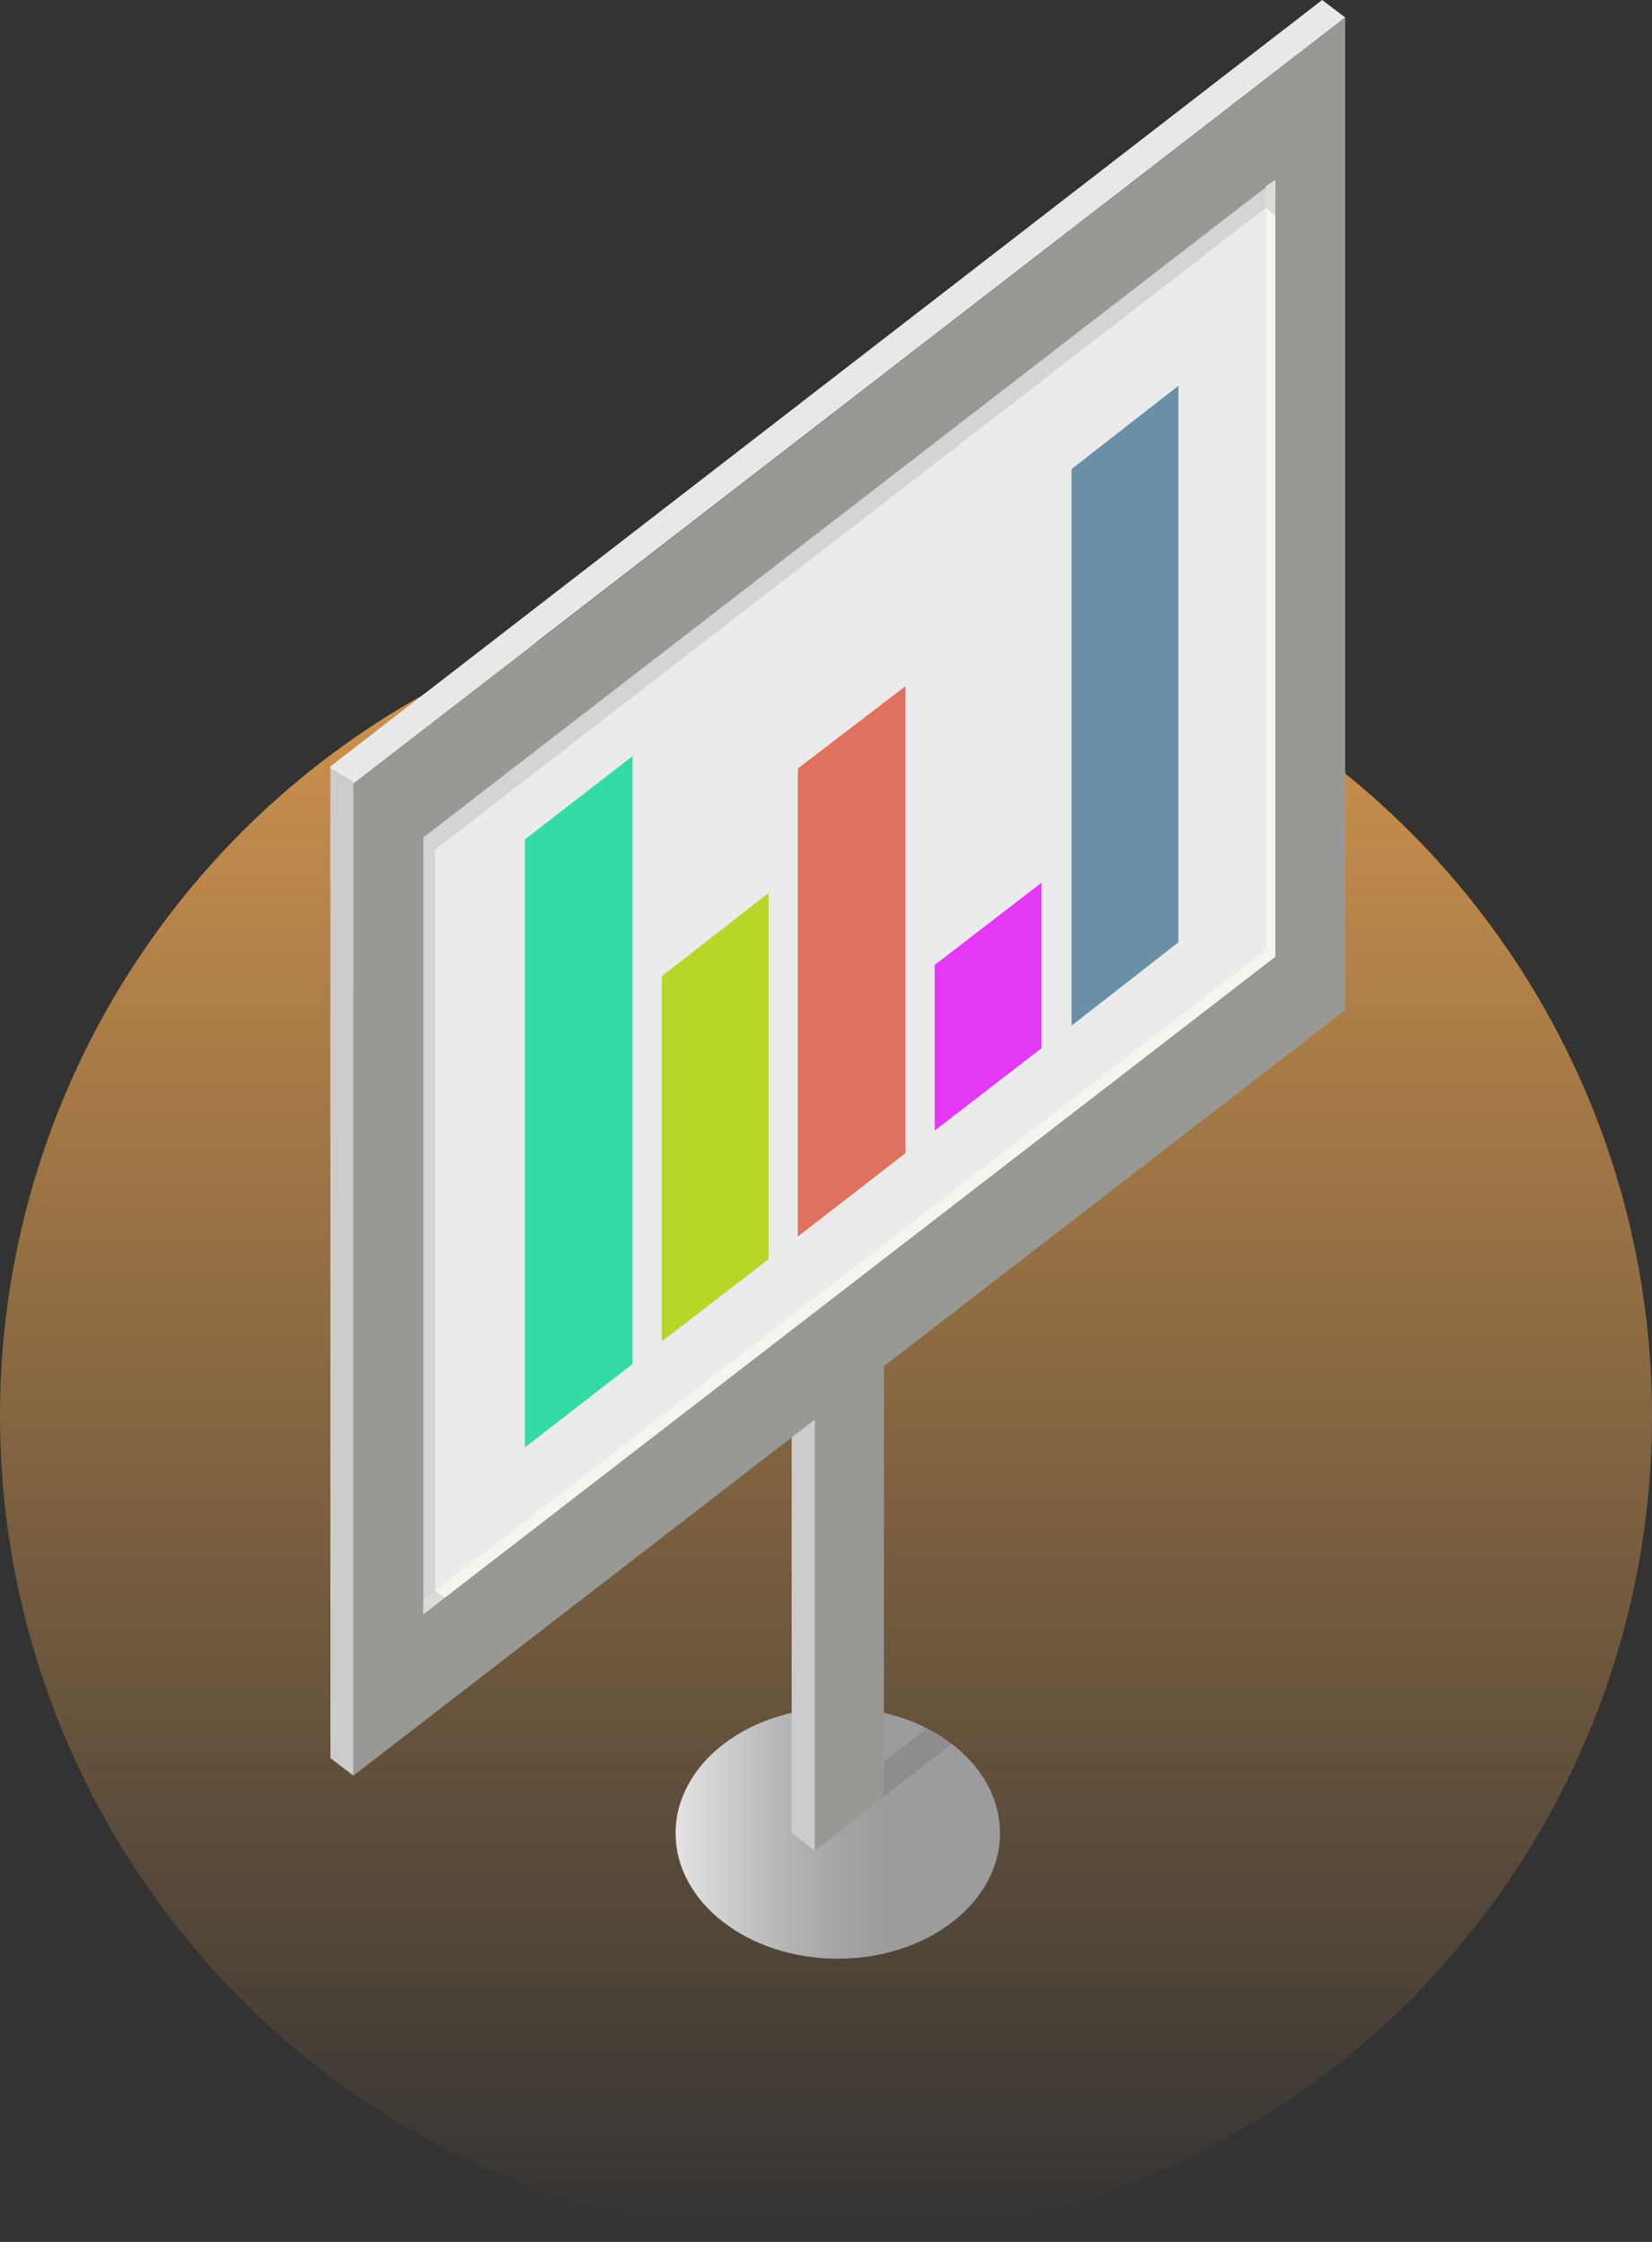
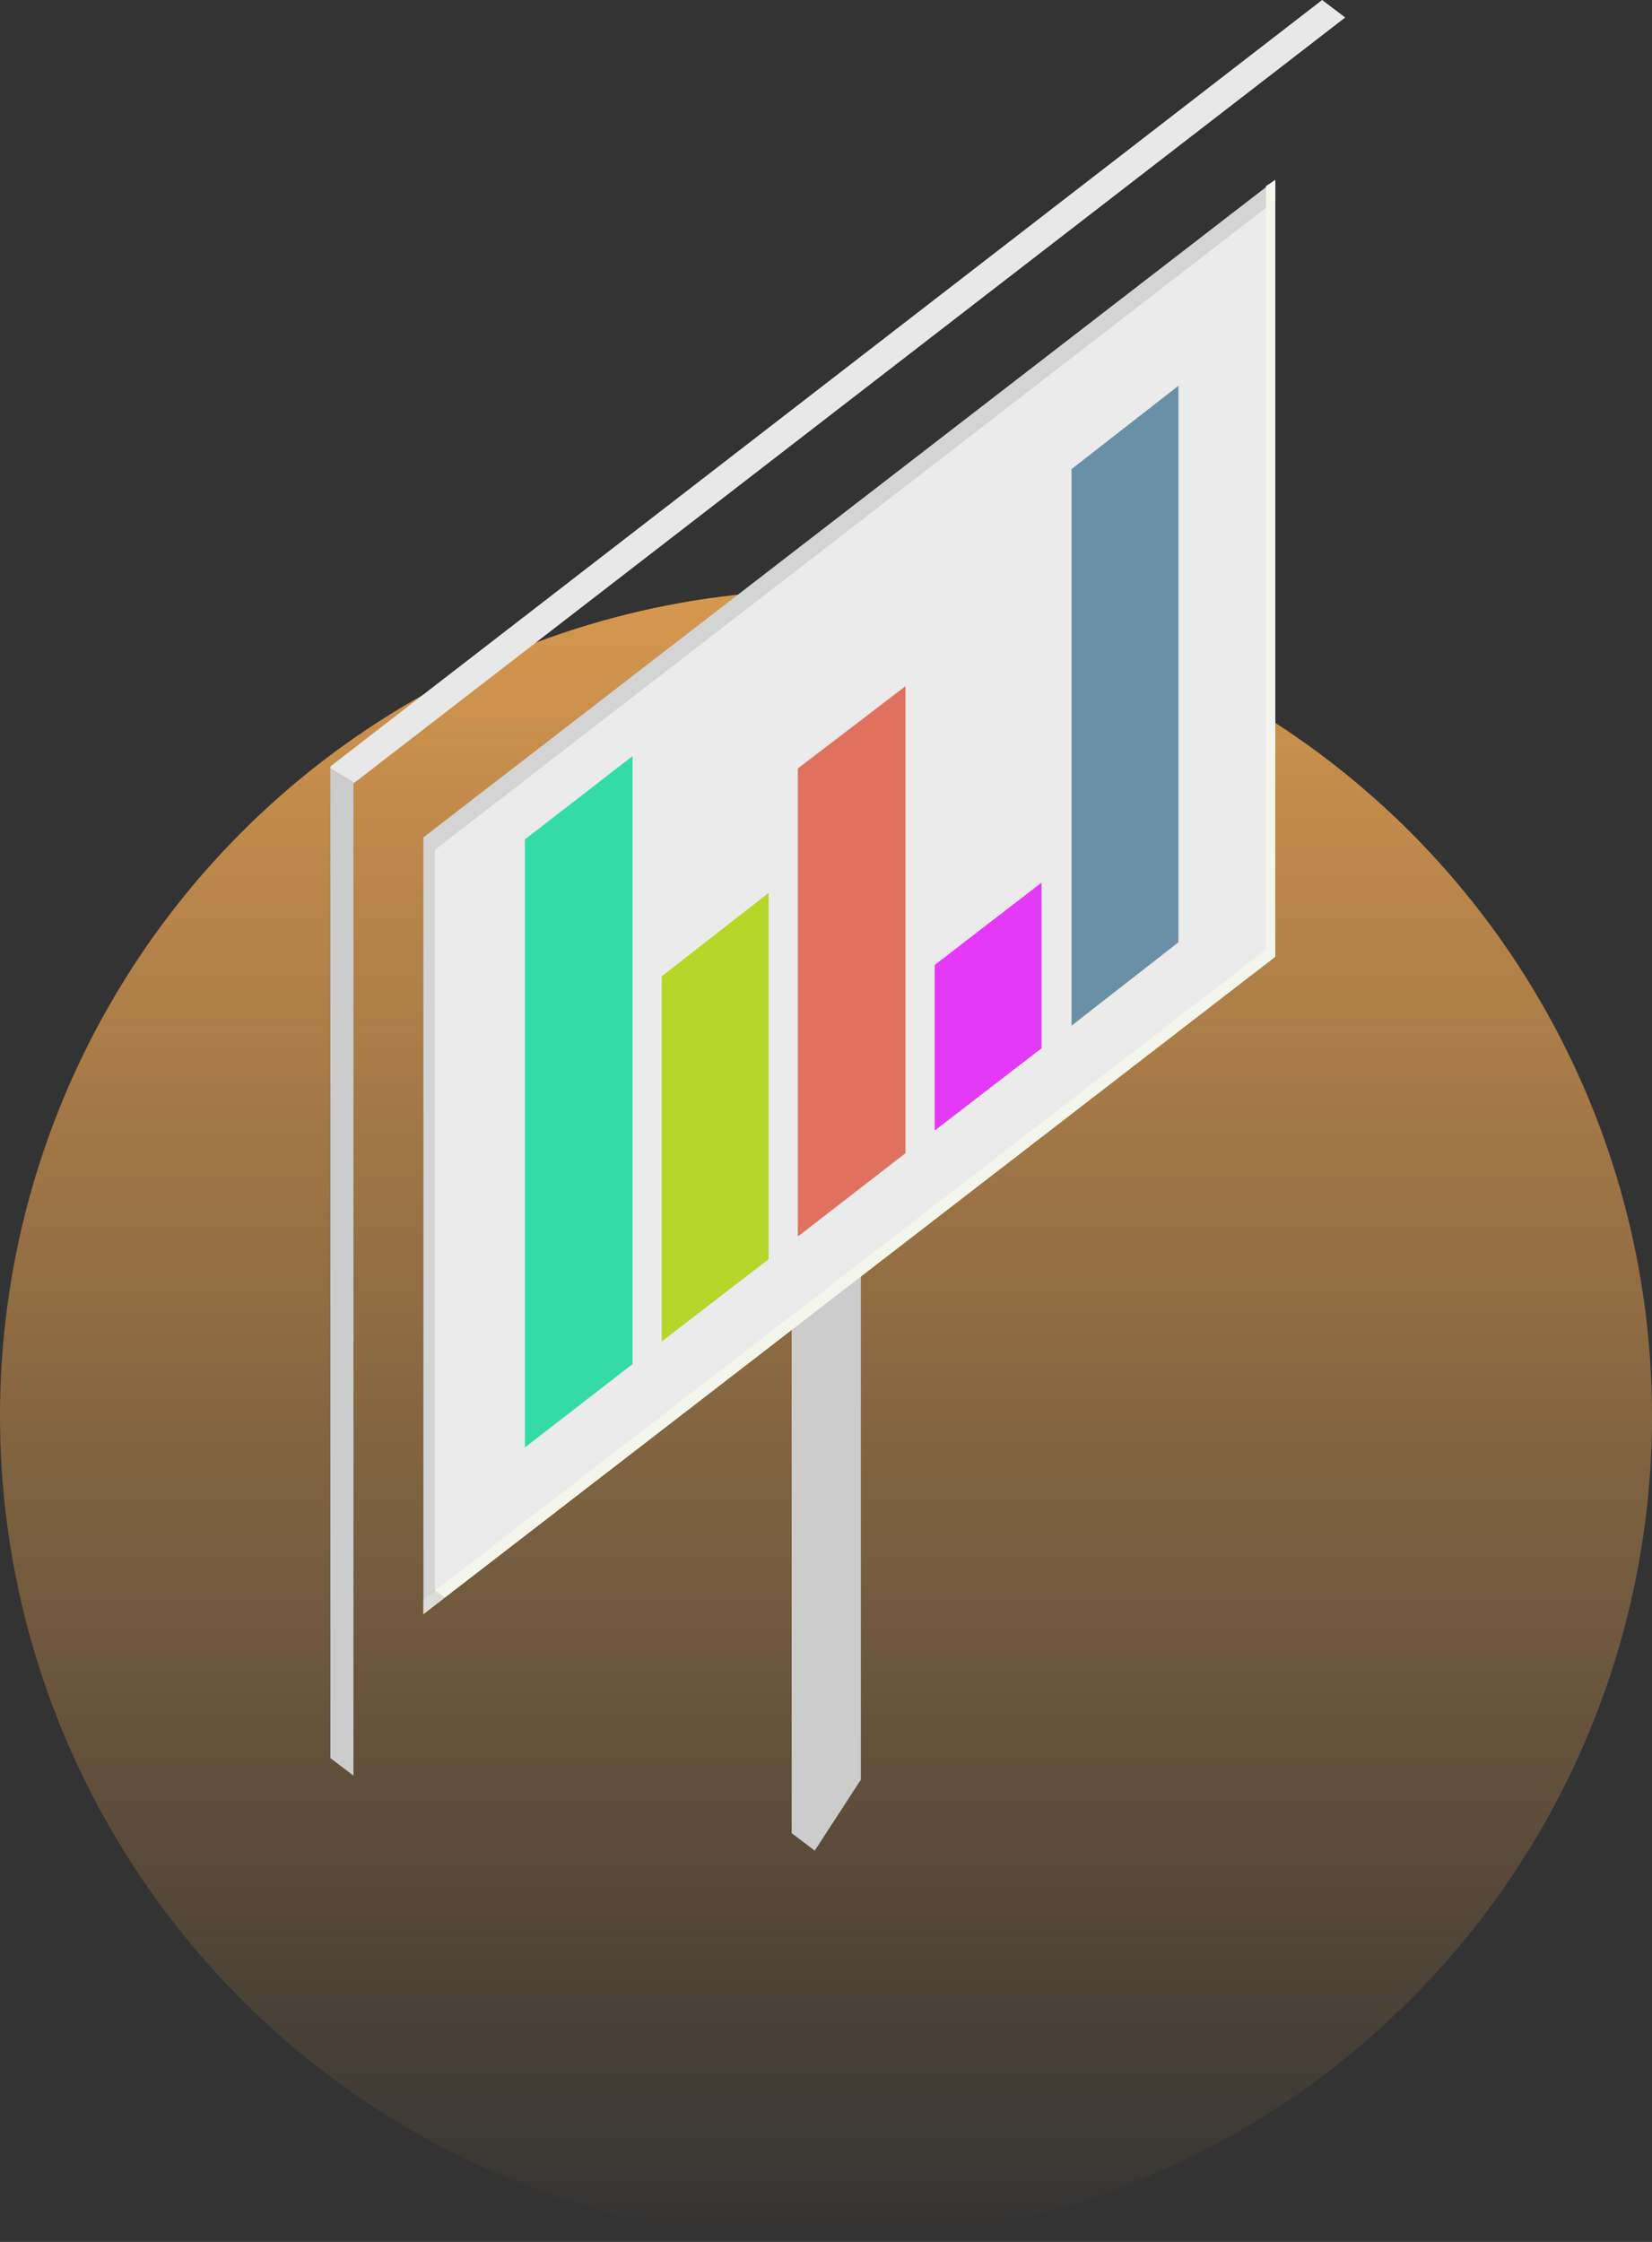
<svg xmlns="http://www.w3.org/2000/svg" width="70" height="95" fill="none">
  <rect width="100%" height="100%" fill="#333333" stroke="none" />
  <circle cx="35" cy="60" r="35" fill="url(#paint0_linear)" />
-   <path d="M35.5 83c3.796 0 6.873-2.381 6.873-5.319 0-2.937-3.077-5.318-6.873-5.318-3.796 0-6.873 2.381-6.873 5.319 0 2.937 3.077 5.318 6.873 5.318z" fill="url(#paint1_linear)" />
-   <path opacity=".1" d="M39.279 73.234l-5.734 4.403.978.74 5.83-4.49-1.074-.653z" fill="#000" />
  <path d="M36.477 75.414l-1.954 3.007-.978-.74V30.73l2.932-2.266v46.949z" fill="#CCC" />
-   <path d="M37.455 76.155l-2.932 2.266V57.977l2.932-2.267v20.445z" fill="#989994" />
  <path d="M57 .741L56.023 0 14 32.476v.087l1.01.61L57 .742z" fill="#E8E8E8" />
  <path d="M14 32.565V74.5l.977.741V33.218l.033-.043-1.01-.61z" fill="#CCC" />
-   <path d="M57 42.807L14.977 75.24V33.217L57 .74v42.066z" fill="#989994" />
  <path d="M54.036 40.54L17.942 68.397V35.484L54.036 7.628v32.913z" fill="#EBEBEB" />
  <path opacity=".1" d="M18.43 36.007L54.036 8.5v-.872L17.942 35.484v32.912l.488-.392V36.007z" fill="#000" />
  <path d="M53.645 7.89v32.345l-35.703 27.55v.61l36.094-27.854V7.628l-.391.262z" fill="#F4F5ED" />
  <path opacity=".1" d="M18.43 67.394l-.488.392v.61l.032-.043.88-.654-.424-.305z" fill="#000" />
  <path d="M54.035 7.628l-.39.262v.915l.39-.305v-.872z" fill="#F4F5ED" />
-   <path opacity=".1" d="M54.035 7.628l-.39.262v.915l.39.35V7.627z" fill="#000" />
  <path d="M26.802 57.803l-4.56 3.532V35.57l4.56-3.53v25.763z" fill="#34DBA7" />
  <path d="M32.568 53.358l-4.528 3.487V41.37l4.528-3.531v15.519z" fill="#B6D628" />
  <path d="M38.367 48.867l-4.56 3.53V32.564l4.56-3.487v19.79z" fill="#E0715E" />
  <path d="M49.932 39.93l-4.528 3.532V19.878l4.528-3.53V39.93z" fill="#6990A6" />
  <path d="M44.133 44.42l-4.528 3.488V40.89l4.528-3.488v7.019z" fill="#E539F8" />
  <defs>
    <linearGradient id="paint0_linear" x1="35" y1="25" x2="35" y2="95" gradientUnits="userSpaceOnUse">
      <stop stop-color="#D7984F" />
      <stop offset="1" stop-color="#D7984F" stop-opacity="0" />
    </linearGradient>
    <linearGradient id="paint1_linear" x1="28.626" y1="77.678" x2="42.369" y2="77.678" gradientUnits="userSpaceOnUse">
      <stop stop-color="#E3E3E3" />
      <stop offset=".042" stop-color="#DDD" />
      <stop offset=".303" stop-color="#B9B9B9" />
      <stop offset=".516" stop-color="#A3A3A3" />
      <stop offset=".654" stop-color="#9C9C9C" />
    </linearGradient>
  </defs>
</svg>